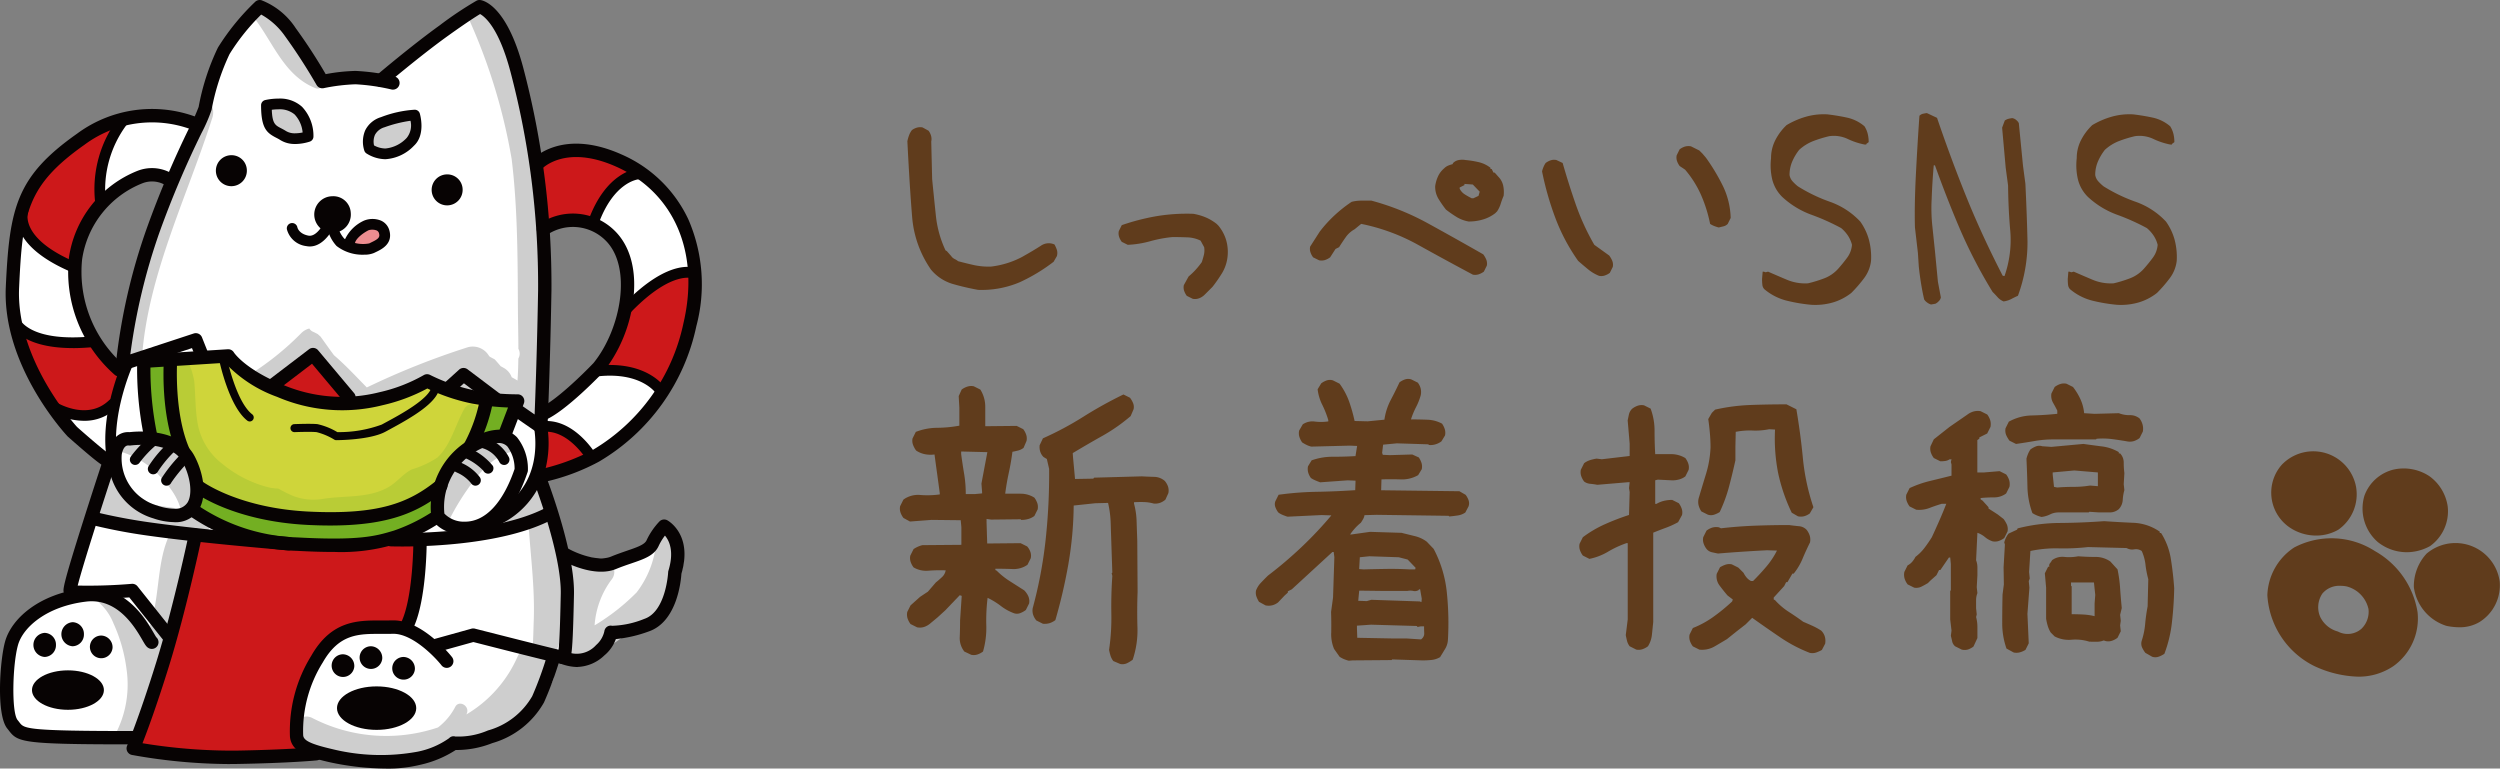
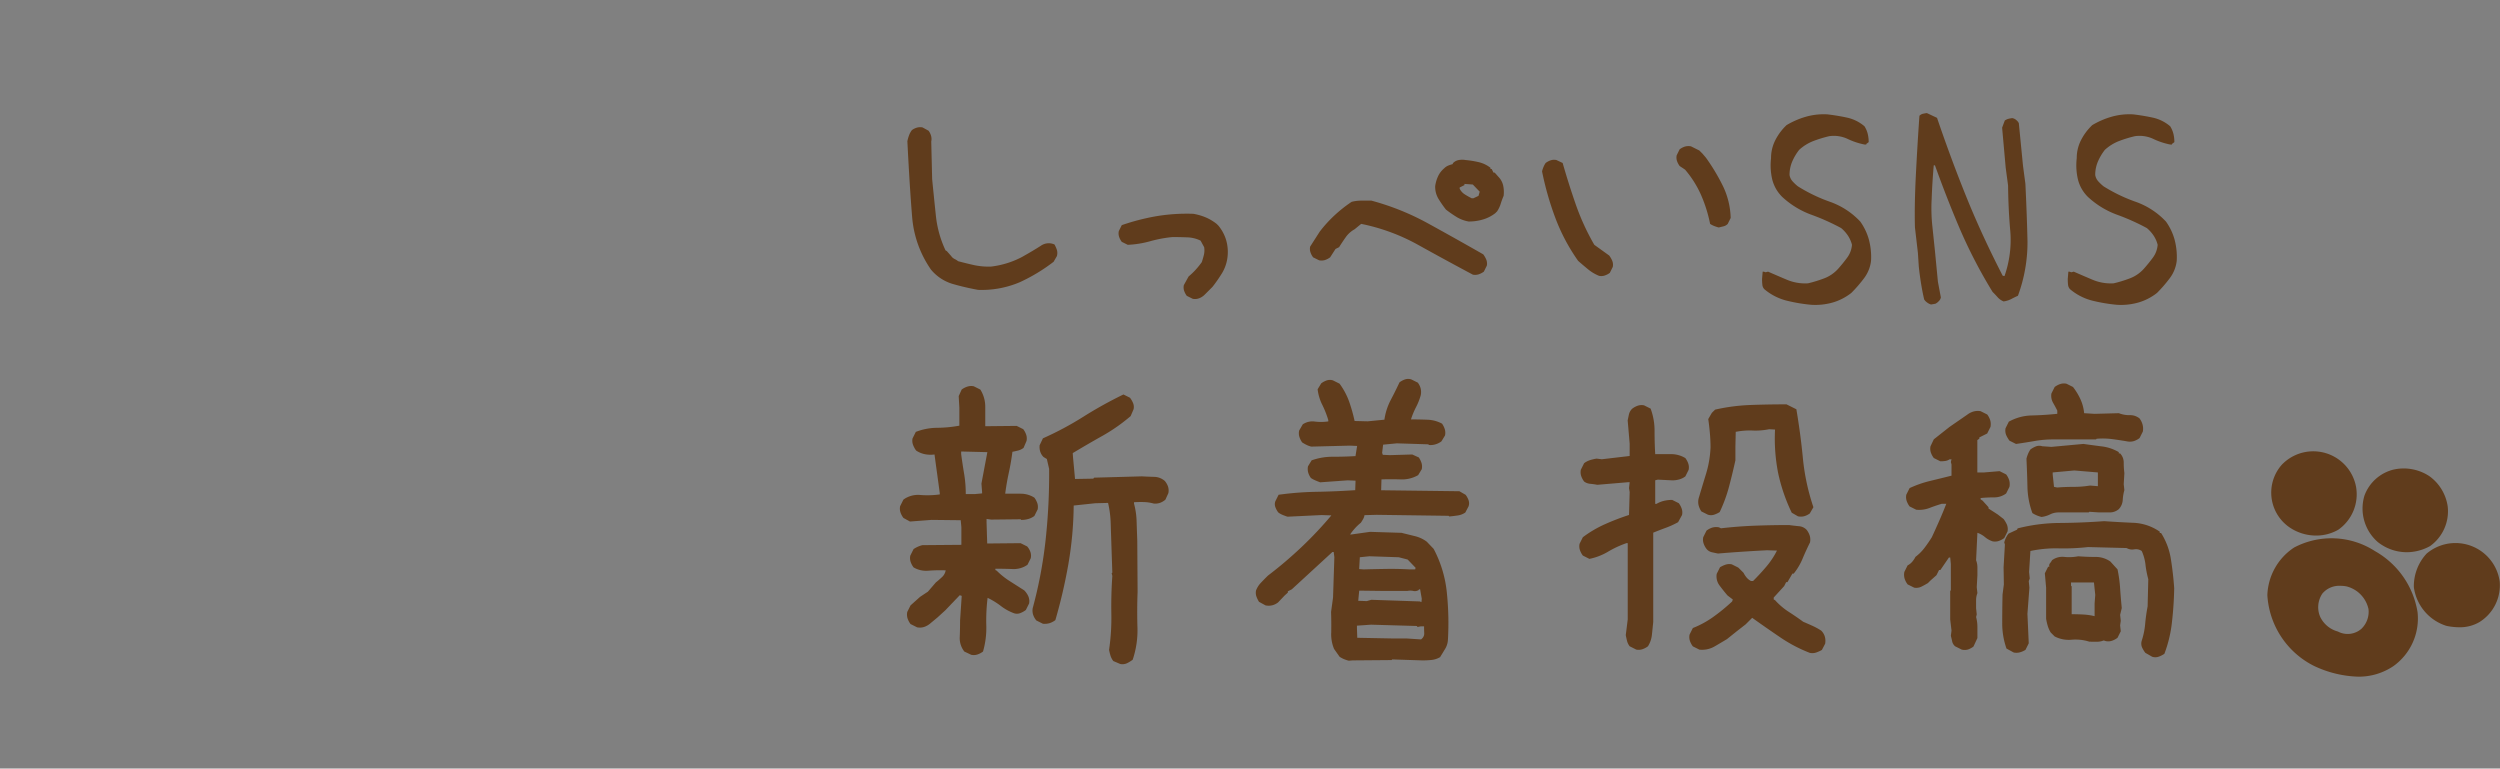
<svg xmlns="http://www.w3.org/2000/svg" width="253.523" height="77.939" viewBox="0 0 253.523 77.939">
  <rect x="0" y="0" width="253.523" height="77.939" fill="#808080" stroke="none" />
  <defs>
    <clipPath id="clip-path">
-       <rect id="長方形_1" data-name="長方形 1" width="71.162" height="77.939" fill="none" />
-     </clipPath>
+       </clipPath>
  </defs>
  <g id="グループ_2" data-name="グループ 2" transform="translate(-570 -754.061)">
    <path id="シェイプ_1" data-name="シェイプ 1" d="M800.66,822.59a8.588,8.588,0,0,1-4.729-7.181,6.028,6.028,0,0,1,2.714-4.825,8.13,8.13,0,0,1,8.2.365,8.7,8.7,0,0,1,4.318,6.194,5.937,5.937,0,0,1-2.435,5.458,6.266,6.266,0,0,1-3.6,1.08A11.178,11.178,0,0,1,800.66,822.59Zm.85-7.335a2.472,2.472,0,0,0-.216,2.373,2.806,2.806,0,0,0,1.793,1.477,2.114,2.114,0,0,0,2.388-.284,2.388,2.388,0,0,0,.711-2,3.04,3.04,0,0,0-2.252-2.3,3.526,3.526,0,0,0-.606-.053A2.229,2.229,0,0,0,801.509,815.255Zm12.584,3.275a4.777,4.777,0,0,1-3.307-3.928,4.864,4.864,0,0,1,1.294-3.4,4.53,4.53,0,0,1,7.409,2.807,4.387,4.387,0,0,1-2.058,4.14,3.916,3.916,0,0,1-2.028.523A6.6,6.6,0,0,1,814.093,818.53Zm-6.979-8.513a4.51,4.51,0,0,1-1.336-4.7,4.212,4.212,0,0,1,2.969-2.641,4.731,4.731,0,0,1,3.594.66,4.581,4.581,0,0,1,1.881,3.108,4.341,4.341,0,0,1-1.786,3.991,4.893,4.893,0,0,1-2.372.626A4.738,4.738,0,0,1,807.115,810.017Zm-8.867-1.43a4.271,4.271,0,0,1-.85-6.4,4.416,4.416,0,0,1,7.527,2.239,4.39,4.39,0,0,1-1.8,4.354,4.491,4.491,0,0,1-2.248.592A4.8,4.8,0,0,1,798.248,808.587Z" transform="translate(4 -1)" fill="#603c1c" />
    <g id="ベクトルスマートオブジェクト" transform="translate(570 754.061)">
      <g id="グループ_2-2" data-name="グループ 2">
        <g id="グループ_1" data-name="グループ 1" clip-path="url(#clip-path)">
          <path id="パス_1" data-name="パス 1" d="M20.532,12.212S22.153,6.377,23.5,4.206A11.5,11.5,0,0,1,26.475.95S31.2,4.478,31.743,6.785s.945,1.356.945,1.356,5.4-.407,6.079-.271,3.511-2.578,6.483-4.478S48.355.679,48.355.679s4.458,2.307,5.673,12.89,1.485,29.172,1.081,29.172A20.607,20.607,0,0,1,52,40.706l-4.863-.543L43.763,38.4a10.24,10.24,0,0,1-5.4,2.171c-2.971.136-3.241-.678-3.241-.678l-3.377-3.664L27.826,38.67l-4.593-2.442s-9.86,1.357-10.4.679-.27-8.684,4.052-16.961,3.647-7.735,3.647-7.735" fill="#fff" />
          <path id="パス_2" data-name="パス 2" d="M12.833,36.906S10.942,44.234,11.212,46s-1.351,4.614-1.351,4.614L6.89,60.923a18.091,18.091,0,0,0-2.566,1.085C3.378,62.551,0,64.722.812,70.285s1.756,3.663,5,4.206a34.8,34.8,0,0,0,8.239-.136s3.377-10.99,4.593-15.468l1.215-4.478,4.592.407-5.268-2.578s2.161-1.9,1.216-3.527S17.966,44.1,15.94,44.1s-1.08-2.442-1.08-2.442l-.135-4.885Z" fill="#fff" />
          <path id="パス_3" data-name="パス 3" d="M52.273,41.655l-1.621,2.85s-2.836.542-3.647,1.763-2.7,2.578-2.566,3.392a5.408,5.408,0,0,1-.27,2.035L42.683,53.46s.54,4.614-.27,5.97A23.741,23.741,0,0,0,40.792,63.5a27.816,27.816,0,0,0-3.782.271A7.692,7.692,0,0,0,31.2,69.064c-1.216,3.663-1.891,5.563,1.08,7.055s8.239,1.086,10.265.814a6.835,6.835,0,0,0,3.512-1.764s.135,1.086,3.782-.543a10.834,10.834,0,0,0,5.132-5.291l.811-2.442a7.394,7.394,0,0,0,3.242.136C60.106,66.621,62,64.043,62,64.043s2.566.678,3.511-.407,2.971-2.443,2.837-5.292,0-4.749-.811-4.885-1.216,2.578-3.647,2.985-5.672.814-6.483,0-1.891-5.563-1.891-5.563L54.7,48.847s.136-3.392.27-4.749-.54-1.628-.54-1.628Z" fill="#fff" />
          <path id="パス_4" data-name="パス 4" d="M64.7,17.368c-.314-.257-2.566,1.764-3.512,2.985a3.149,3.149,0,0,0-.811,2.17s2.837,1.629,2.971,3.664,0,4.885,0,4.885A10.715,10.715,0,0,1,67.4,28.494c2.431-.814,2.971-.95,2.971-.95s.811-4.884-5.673-10.176" fill="#fff" />
          <path id="パス_5" data-name="パス 5" d="M60.917,36.906,55.11,42.741s4.051,1.493,4.457,2.849,3.917-.814,5.132-2.713,2.836-3.392,2.3-3.392-.405-1.764-6.078-2.578" fill="#fff" />
          <path id="パス_6" data-name="パス 6" d="M12.428,12.347s-1.891,3.392-2.026,5.563l-.135,2.171s3.241-2.307,4.322-2.171,2.566.407,2.566.407l2.566-6.106s-5-1.764-7.294.136" fill="#fff" />
          <path id="パス_7" data-name="パス 7" d="M1.893,22.795A31.906,31.906,0,0,0,5.27,25.916L7.16,27.408S9.321,34.6,9.457,34.6a13.83,13.83,0,0,1-5.4-.407,7.122,7.122,0,0,1-2.836-1.628,97.561,97.561,0,0,1,.675-9.769" fill="#fff" />
          <path id="パス_8" data-name="パス 8" d="M11.347,41.113c.135-.407-1.891,1.221-3.241.814a3.083,3.083,0,0,0-2.3.135l5.133,4.614a32.023,32.023,0,0,1,.405-5.563" fill="#fff" />
-           <path id="パス_9" data-name="パス 9" d="M17.7,36.5l5.538-.272a28.213,28.213,0,0,0,8.644,4.342c4.592,1.221,11.346-2.035,11.346-2.035A23.743,23.743,0,0,0,47.95,40.3l1.351.135a15.565,15.565,0,0,1-1.892,4.885c-1.216,1.628-2.566,4.614-6.753,5.97a21.5,21.5,0,0,1-9.725.95c-2.7-.272-6.078-.543-7.429-1.221s-3.647-2.035-3.647-2.035a17.835,17.835,0,0,0-1.215-3.393c-.54-.814-2.026-6.377-.946-9.09" fill="#cfd53a" />
          <path id="パス_10" data-name="パス 10" d="M17.29,37.042l-2.566-.272.27,7.6,2.837.271Z" fill="#73af22" />
          <path id="パス_11" data-name="パス 11" d="M20.4,49.389l-.675,2.035a13.435,13.435,0,0,0,7.294,3.392c4.457.543,12.7.272,14.181-.543A13.017,13.017,0,0,0,44.168,51.7l.27-2.035s-5,2.849-7.969,2.849-9.724-.679-11.751-1.357A46.62,46.62,0,0,1,20.4,49.389" fill="#73af22" />
          <path id="パス_12" data-name="パス 12" d="M49.3,40.434s-.27,3.257-1.081,4.071,2.971-.679,2.971-.679L52,40.706Z" fill="#73af22" />
          <path id="パス_13" data-name="パス 13" d="M26.745,10.991s1.756-.95,2.7-.407,2.026,2.849,2.026,2.849-.135.543-1.485.407-3.242-1.493-3.242-2.85" fill="#cecece" />
          <path id="パス_14" data-name="パス 14" d="M42.143,11.4s-4.052.407-4.187,1.086-.946,2.035.135,2.578,4.322.814,4.052-3.663" fill="#cecece" />
          <path id="パス_15" data-name="パス 15" d="M12.428,12.347S10.4,14.79,10.267,16.69a23.428,23.428,0,0,0,0,3.392,36.875,36.875,0,0,0-1.891,3.935l-.81,2.85a7.068,7.068,0,0,1-3.917-2.171c-1.756-1.9-1.486-3.121-1.486-3.121s1.621-7.191,10.265-9.227" fill="#cd181a" />
          <path id="パス_16" data-name="パス 16" d="M2.028,33.515A11.931,11.931,0,0,0,6.215,34.6a8.278,8.278,0,0,0,3.106-.543l2.7,3.257s.811,3.256-1.485,4.206-4.052,1.356-4.728.542-3.782-5.834-3.782-8.548" fill="#cd181a" />
          <path id="パス_17" data-name="パス 17" d="M54.163,16.418l.811,6.242a11.77,11.77,0,0,1,3.106-.543c.811.136,2.3.407,2.3.407s.945-2.849,1.756-3.392S64.7,17.368,64.7,17.368s-6.077-4.206-10.535-.95" fill="#cd181a" />
-           <path id="パス_18" data-name="パス 18" d="M70.372,27.544s-3.917.136-5.268,2.171a8.742,8.742,0,0,1-2.026,2.442s-1.62,4.342-2.161,4.749,2.971.543,4.322,1.221a9.8,9.8,0,0,1,2.3,1.628s3.512-6.377,2.837-12.212" fill="#cd181a" />
          <path id="パス_19" data-name="パス 19" d="M55.109,42.741A39.064,39.064,0,0,1,54.7,47.9c-.27.543,3.107-.272,3.917-.814a2.36,2.36,0,0,0,.945-1.493S57,43.148,55.109,42.741" fill="#cd181a" />
          <path id="パス_20" data-name="パス 20" d="M19.856,54.41S16.075,69.335,15.67,70.692s-2.026,4.749-2.026,4.749,7.834,2.171,12.831,1.357l5-.814s-1.485,0-1.216-4.206,2.161-5.97,3.512-6.92,5.672-.814,6.348-1.086A3.076,3.076,0,0,0,41.6,61.6c0-.678.81-6.377.81-6.377s-6.753-.136-8.374.136-14.182-.95-14.182-.95" fill="#cd181a" />
          <path id="パス_21" data-name="パス 21" d="M31.608,35.685,27.826,38.67a9.845,9.845,0,0,0,4.052,1.9,17.407,17.407,0,0,0,4.052,0Z" fill="#cd181a" />
          <path id="パス_22" data-name="パス 22" d="M39.171,22.931c.037-.405-1.89-.543-2.7.407s-1.486,1.629-1.486,1.629,1.621.543,2.3.135,1.756-.678,1.89-2.17" fill="#ed8d90" />
          <path id="パス_23" data-name="パス 23" d="M49.774,36.537a1.9,1.9,0,0,0-2.326-1.326A78.236,78.236,0,0,0,37.2,39.292c-.841-.852-1.657-1.727-2.53-2.546-.256-.24-.521-.486-.8-.72-.464-.624-.91-1.266-1.366-1.894-.09-.079-.182-.16-.273-.245-.162-.089-.325-.174-.5-.25a.822.822,0,0,1-.364-.325,1.8,1.8,0,0,0-.833.487,28.882,28.882,0,0,1-5.466,4.349,18.544,18.544,0,0,1,2.915,1.305,6.874,6.874,0,0,1,3.048-2.562c.025-.025.049-.051.077-.075a1.093,1.093,0,0,1,1.806.479c.492,1.464,1.941,2.4,2.844,3.643.145-.06.294-.115.444-.169.789-.283,1.6-.509,2.406-.731a40.17,40.17,0,0,0,4.593-1.331.968.968,0,0,1,1.108.358.891.891,0,0,1,.16.04,6.937,6.937,0,0,1,1.9.49q1.04-.364,2.08-.724a1.932,1.932,0,0,0,1.321-2.337" fill="#cecece" />
          <path id="パス_24" data-name="パス 24" d="M30.8,38.469l-.087-.024.1.03h0l-.008,0" fill="#cecece" />
          <path id="パス_25" data-name="パス 25" d="M55.4,29.527a38.526,38.526,0,0,1-.2-6.063,61.186,61.186,0,0,0-.7-6.667,50.074,50.074,0,0,0-1.7-7.131A34.935,34.935,0,0,1,51.4,4.82a11.642,11.642,0,0,1-1.645-3.155c-.3-.162-.6-.327-.91-.478-.039-.019-.088-.042-.145-.065a1.1,1.1,0,0,1-.189.06,1.689,1.689,0,0,0-.972.733,58.29,58.29,0,0,1,4.346,14.2c.242,1.965.385,3.945.474,5.905.14,3.05.145,6.1.161,9.157.008,1.4.047,2.8.05,4.2a.971.971,0,0,1-.006.985c-.01.744-.033,1.486-.084,2.228-.193-.116-.39-.227-.588-.335a1.774,1.774,0,0,0-.824-.955c-.1-.056-.193-.109-.291-.16-.2-.236-.4-.469-.613-.7-.765-.4-1.517-.817-2.266-1.243a7.287,7.287,0,0,0-1.6,1.036c-.817.649-1.576,1.365-2.385,2.024-.449.366-.914.717-1.387,1.058a3.741,3.741,0,0,1,2.868.283,16.989,16.989,0,0,1,2.234.424,9.553,9.553,0,0,1,3.059.714,1.742,1.742,0,0,0,.175-.077c.245.072.49.148.733.232a8.781,8.781,0,0,1,3.4,1.911c-.016-1.236-.114-2.468-.141-3.7-.044-2.014.143-4.06.279-6.068q.12-1.755.274-3.509" fill="#cecece" />
          <path id="パス_26" data-name="パス 26" d="M21.463,12.155c.027-.084.055-.167.082-.251a1.771,1.771,0,0,0-.148-1.374,1.53,1.53,0,0,1-.1.144q-.3.37-.583.745c-1.479,4.623-3.853,8.94-5.5,13.5a59.02,59.02,0,0,0-3.069,12.768c.086.016.171.035.256.058a1.153,1.153,0,0,1,.208-.253,4.466,4.466,0,0,1,.943-.668,6.467,6.467,0,0,1,.848-.606c.6-8.243,4.473-16.067,7.013-23.909.017-.053.033-.106.051-.159" fill="#cecece" />
          <path id="パス_27" data-name="パス 27" d="M18.82,46.924A6.756,6.756,0,0,0,14.8,43.94a1.2,1.2,0,0,0-.746-.013,3.059,3.059,0,0,0-2.123.751l-.029.026a1.2,1.2,0,0,0-.706.814h0c.11.032.218.069.325.108A8.767,8.767,0,0,1,16.2,48.28c1.209,1.215,2.388,2.9,2.245,4.678a1.2,1.2,0,0,0,1.029-.919,7.872,7.872,0,0,0-.653-5.115" fill="#cecece" />
          <path id="パス_28" data-name="パス 28" d="M51.642,45a1.55,1.55,0,0,0-1.046-.548A4.575,4.575,0,0,0,47.2,45.711a8.366,8.366,0,0,0-2.285,1.933c-.044.21-.09.421-.136.632-.145,1.134-.339,2.266-.494,3.4.268.311.545.617.794.938.1.13.213.268.324.415a24.149,24.149,0,0,1,2.986-4.706c1.1-1.316,2.5-2.546,4.228-2.606a1.348,1.348,0,0,0-.98-.713" fill="#cecece" />
          <path id="パス_29" data-name="パス 29" d="M56.914,58.534c-.05-.241-.105-.48-.162-.72a23.111,23.111,0,0,0-1.217-7.682,1.3,1.3,0,0,0-1.578-.9,1.318,1.318,0,0,0-.672.466c.006.009.011.018.017.027a1.049,1.049,0,0,0-.316.245A9.646,9.646,0,0,1,50.815,51.4a1.31,1.31,0,0,0-.461,1.763,1.287,1.287,0,0,0,1.756.462c.478-.309.982-.562,1.463-.85.2,3.392.683,6.76.553,10.174-.03.782-.041,1.645-.094,2.525a1.283,1.283,0,0,1,.137.077,20.428,20.428,0,0,0,1.906,1.119,1.158,1.158,0,0,0,.142-.209,11.532,11.532,0,0,0,.7-7.924" fill="#cecece" />
          <path id="パス_30" data-name="パス 30" d="M20.333,51.945q-2.14-.372-4.294-.663c-.335-.092-.665-.2-.987-.321-.685-.5-1.482-.835-2.176-1.306a1.271,1.271,0,0,0-2.165-.907l-.023.027a1.445,1.445,0,0,0-.727,1.082,6.24,6.24,0,0,0-.525,1.767,1.318,1.318,0,0,0,1.237,1.632q2.466.218,4.918.551c.537.137,1.085.247,1.637.339-1.325,2.744-1.008,6.037-1.9,8.929l-.129.418a7.912,7.912,0,0,0-3.207-3.14,1.366,1.366,0,0,0-.671-.189,3.17,3.17,0,0,0-.986-.348,1.363,1.363,0,0,0-1.405.524,5.516,5.516,0,0,1,2.588,2.9,16,16,0,0,1,1.312,4.608,10.815,10.815,0,0,1-1.483,7.23,1.16,1.16,0,0,0,1.277-.044,1.244,1.244,0,0,0,.775-.565,41.24,41.24,0,0,0,4.216-10.1,27.2,27.2,0,0,0,1.013-5.119,10.578,10.578,0,0,1,1.254-4.6,1.367,1.367,0,0,0,.1-.176h.013c1.437.127,1.764-2.285.341-2.532" fill="#cecece" />
          <path id="パス_31" data-name="パス 31" d="M54.947,65.915a1.147,1.147,0,0,0-1.228-.026,1.182,1.182,0,0,0-1.2.624,12.754,12.754,0,0,1-5.232,5.942c.011-.022.023-.042.034-.064.378-.784-.787-1.472-1.167-.685a6.235,6.235,0,0,1-1.738,2.064c-.124.042-.249.082-.374.12a16.36,16.36,0,0,1-12.325-1.055c-1.453-.8-2.748,1.429-1.295,2.226a18.95,18.95,0,0,0,17.437.019,1.635,1.635,0,0,0,.3-.025,8.75,8.75,0,0,0,2.515-1.048A19.747,19.747,0,0,0,53.9,71.82a6.938,6.938,0,0,0,2.159-2.785,2.677,2.677,0,0,0-1.111-3.12" fill="#cecece" />
          <path id="パス_32" data-name="パス 32" d="M69.088,55.027a1.177,1.177,0,0,0-.47-.794c-.933-1-2.753.089-2.143,1.347a9.786,9.786,0,0,1-1.918,4.5q-.163.163-.336.33a21.136,21.136,0,0,1-3.03,2.441q-.438.3-.893.565a8.763,8.763,0,0,1,1.662-4.564c.992-1.131-.419-2.75-1.508-2.085a1.263,1.263,0,0,0-.751-.251h-.6a1.256,1.256,0,0,0-2.165.882c.149,2.592.846,5.371.181,7.934a1.315,1.315,0,0,0,2.019,1.382,1.325,1.325,0,0,0,.369-.068A12.853,12.853,0,0,0,62.6,65a26.042,26.042,0,0,0,2.206-1.664,1.741,1.741,0,0,0,.773.054c1.949-.278,3.059-2.422,3.1-4.228a1.5,1.5,0,0,0-.017-.256,4.5,4.5,0,0,0,.421-3.875" fill="#cecece" />
          <path id="パス_33" data-name="パス 33" d="M47.338,41.176l-.194.182c-.006.011-.01.021-.017.032-.928,1.6-1.38,3.713-2.766,5.008a9.72,9.72,0,0,1-2.592,1.2c-.881.437-1.481,1.268-2.323,1.767-2,1.183-4.4.87-6.605,1.212a5.851,5.851,0,0,1-3.092-.272,13.636,13.636,0,0,1-1.522-.759,5.564,5.564,0,0,1-.895-.1,11.973,11.973,0,0,1-4.784-2.407A6.629,6.629,0,0,1,20,42.672c-.207-1.346-.176-2.708-.307-4.056a10.3,10.3,0,0,0-.269-1.076.731.731,0,0,0-.111-.218.679.679,0,0,0-1.327-.189c-.919,3.52.715,7.2,1.982,10.535a.611.611,0,0,0-.022.707,5.264,5.264,0,0,0,.646.815.639.639,0,0,0,.528.183,16.124,16.124,0,0,0,5.816,2.254.555.555,0,0,0,.437.316c6.858,1.2,15.449.9,19.187-5.751a20.105,20.105,0,0,0,1.9-4.357c.267-.674-.674-1.081-1.128-.66" fill="#b9cc36" />
          <path id="パス_34" data-name="パス 34" d="M32.625,7.8c-.14-.173-.283-.344-.424-.515A24.661,24.661,0,0,0,27.358,1.42a.606.606,0,0,0-.333-.174c-.532-.621-1.647.039-1.133.725,1.873,2.5,2.977,5.709,6.077,6.961.7.282,1.031-.674.656-1.134" fill="#cecece" />
          <path id="パス_35" data-name="パス 35" d="M12.428,37.585a.672.672,0,0,1-.419-.146.683.683,0,0,1-.254-.59A60.368,60.368,0,0,1,14.9,23.109a99.393,99.393,0,0,1,4.318-10.2,19.575,19.575,0,0,0,.926-2.067A23.777,23.777,0,0,1,22.1,4.824,23.8,23.8,0,0,1,25.876.186a.673.673,0,0,1,.641-.162A7.338,7.338,0,0,1,29.986,2.85a54.928,54.928,0,0,1,3.043,4.669,18.357,18.357,0,0,1,3.035-.327A21.541,21.541,0,0,1,40,7.752a.678.678,0,0,1-.31,1.321,20.583,20.583,0,0,0-3.627-.525,18.868,18.868,0,0,0-3.235.392.672.672,0,0,1-.727-.327,57.251,57.251,0,0,0-3.2-4.95,7.245,7.245,0,0,0-2.413-2.186,21.452,21.452,0,0,0-3.212,4.011,22.98,22.98,0,0,0-1.815,5.625l-.009.042A16.432,16.432,0,0,1,20.432,13.5,98.215,98.215,0,0,0,16.17,23.567a61.484,61.484,0,0,0-2.953,12.366l6.429-2.114a.675.675,0,0,1,.837.392l.54,1.357a.676.676,0,1,1-1.254.5l-.3-.767-6.827,2.245a.666.666,0,0,1-.21.034" fill="#070303" />
          <path id="パス_36" data-name="パス 36" d="M54.839,43.962a.677.677,0,0,1-.383-.119L52.295,42.35a.678.678,0,0,1,.765-1.118l1.155.8c.085-2.12.255-6.811.353-12.6a84.829,84.829,0,0,0-2.814-22.2c-1.17-4.408-2.58-5.538-3.069-5.807-.407.245-1.384.864-3.314,2.249-2.78,2-6.269,4.956-6.3,4.986a.677.677,0,0,1-.872-1.036c.035-.03,3.565-3.027,6.391-5.055a36.444,36.444,0,0,1,3.739-2.5.673.673,0,0,1,.384-.065c.267.034,2.662.511,4.351,6.875a86.294,86.294,0,0,1,2.859,22.574c-.134,7.924-.4,13.8-.406,13.86a.676.676,0,0,1-.374.576.668.668,0,0,1-.3.071" fill="#070303" />
          <path id="パス_37" data-name="パス 37" d="M35.39,40.977a.673.673,0,0,1-.516-.24l-3.234-3.85-3.406,2.6a.673.673,0,0,1-.946-.131.68.68,0,0,1,.13-.951l3.917-2.985a.673.673,0,0,1,.924.1l3.646,4.341a.681.681,0,0,1-.081.956.671.671,0,0,1-.435.159" fill="#070303" />
          <path id="パス_38" data-name="パス 38" d="M50.246,41.113a.671.671,0,0,1-.4-.136l-2.8-2.107-.938.848a.674.674,0,0,1-.954-.051.681.681,0,0,1,.05-.958l1.351-1.221a.673.673,0,0,1,.857-.038l3.241,2.442a.679.679,0,0,1-.406,1.221" fill="#070303" />
          <path id="パス_39" data-name="パス 39" d="M51.147,44.867a.663.663,0,0,1-.242-.045.679.679,0,0,1-.387-.877l1-2.621a26.016,26.016,0,0,1-3.648-.4,19.463,19.463,0,0,1-4.535-1.528,18.028,18.028,0,0,1-4.557,1.7,16.68,16.68,0,0,1-10.672-.849,13.445,13.445,0,0,1-5.284-3.454l-7.567.479a32.949,32.949,0,0,0,.666,6.722.675.675,0,1,1-1.317.3,34.461,34.461,0,0,1-.692-7.68.678.678,0,0,1,.633-.654l8.554-.543a.675.675,0,0,1,.622.328c.006.01,1.076,1.662,4.9,3.25a15.408,15.408,0,0,0,9.858.779,16.233,16.233,0,0,0,4.477-1.725.672.672,0,0,1,.666-.024,18.617,18.617,0,0,0,4.494,1.563,24.1,24.1,0,0,0,4.365.4.673.673,0,0,1,.568.288.683.683,0,0,1,.077.634l-1.351,3.528a.675.675,0,0,1-.63.435" fill="#070303" />
-           <path id="パス_40" data-name="パス 40" d="M33.8,55.973c-1.053,0-2.291-.035-3.766-.116A20,20,0,0,1,19.3,52.365a.681.681,0,0,1-.114-.953.674.674,0,0,1,.947-.115,19.029,19.029,0,0,0,9.976,3.2c6.381.351,8.038-.149,9.793-.677l.061-.018a17.572,17.572,0,0,0,3.613-1.732.677.677,0,0,1,.726,1.144,18.7,18.7,0,0,1-3.95,1.887l-.061.018a18.921,18.921,0,0,1-6.489.849" fill="#070303" />
          <path id="パス_41" data-name="パス 41" d="M18.551,46.36a.676.676,0,0,1-.621-.412c-1.665-3.9-1.329-9.139-1.314-9.36a.675.675,0,1,1,1.348.093c0,.051-.328,5.132,1.208,8.732a.679.679,0,0,1-.355.89.67.67,0,0,1-.266.055" fill="#070303" />
          <path id="パス_42" data-name="パス 42" d="M33.5,53.292c-.718,0-1.478-.019-2.287-.059-7.411-.368-11.237-3.134-11.4-3.252a.681.681,0,0,1-.145-.949.673.673,0,0,1,.943-.145c.047.034,3.7,2.645,10.664,2.99,7.154.355,10.187-.888,13.006-3.154a.677.677,0,0,1,.844,1.06c-2.674,2.149-5.65,3.509-11.63,3.509" fill="#070303" />
          <path id="パス_43" data-name="パス 43" d="M47.725,45.862a.677.677,0,0,1-.577-1.031,15.505,15.505,0,0,0,1.533-4.424.675.675,0,1,1,1.33.237A16.6,16.6,0,0,1,48.3,45.536a.673.673,0,0,1-.577.325" fill="#070303" />
          <path id="パス_44" data-name="パス 44" d="M17.641,52.951a6.821,6.821,0,0,1-2.091-.384A6.366,6.366,0,0,1,11.007,45.9c.213-1.341,1.04-2.154,2.13-2.076a10.593,10.593,0,0,1,1.182-.063c1.51,0,4.213.312,5.364,2.408.865,1.576,1.394,3.957.509,5.462a2.748,2.748,0,0,1-2.551,1.322M13,45.174c-.471,0-.622.719-.657.938a4.982,4.982,0,0,0,3.629,5.165,5.505,5.505,0,0,0,1.671.317,1.461,1.461,0,0,0,1.388-.655c.511-.868.283-2.638-.529-4.117s-2.97-1.706-4.181-1.706a8.7,8.7,0,0,0-1.077.061.692.692,0,0,1-.171,0,.666.666,0,0,0-.072,0" fill="#070303" />
          <path id="パス_45" data-name="パス 45" d="M47.146,54.264h0c-1.835,0-3.348-1.083-3.425-2.014a7.926,7.926,0,0,1,4.5-7.982,5.1,5.1,0,0,1,2.339-.694,2.549,2.549,0,0,1,1.865.766,5.146,5.146,0,0,1,1.11,3.343.664.664,0,0,1-.035.2c-1.86,5.548-4.778,6.376-6.352,6.376m-2.082-2.175a2.757,2.757,0,0,0,2.082.819c2.071,0,3.857-1.9,5.036-5.347a3.759,3.759,0,0,0-.724-2.271,1.182,1.182,0,0,0-.9-.358,3.82,3.82,0,0,0-1.705.535,6.547,6.547,0,0,0-3.789,6.623" fill="#070303" />
          <path id="パス_46" data-name="パス 46" d="M11.8,48.666a.541.541,0,0,1-.506-.351c-1.859-4.949,1.06-11.45,1.185-11.724a.541.541,0,1,1,.982.452c-.028.063-2.855,6.367-1.156,10.889a.543.543,0,0,1-.314.7.536.536,0,0,1-.191.035" fill="#070303" />
          <path id="パス_47" data-name="パス 47" d="M49.526,53.6a.679.679,0,0,1-.242-1.311c6.37-2.461,4.876-8.971,4.809-9.246a.675.675,0,1,1,1.311-.324,10.874,10.874,0,0,1,.03,4.3,8.566,8.566,0,0,1-5.665,6.54.679.679,0,0,1-.243.045" fill="#070303" />
          <path id="パス_48" data-name="パス 48" d="M17.021,65.084a.672.672,0,0,1-.528-.255l-3.381-4.246c-.548.037-1.65.107-2.753.147-.918.033-1.66.04-2.206.021-.843-.03-1.455-.091-1.664-.617-.122-.306-.2-.508,1.942-7.276,1.025-3.234,2.085-6.454,2.1-6.486a.676.676,0,1,1,1.282.426C10.446,50.934,8.351,57.475,7.88,59.382a52.636,52.636,0,0,0,5.489-.176.674.674,0,0,1,.577.253l3.6,4.523a.68.68,0,0,1-.106.953.67.67,0,0,1-.421.149" fill="#070303" />
          <path id="パス_49" data-name="パス 49" d="M13.508,75.486c-11.219,0-11.69-.2-12.608-1.4-.048-.062-.1-.129-.157-.2-1.156-1.395-.748-7-.22-8.853.645-2.269,3.383-4.81,8.043-5.372,4.1-.493,6.241,3.187,7.047,4.572.082.14.181.311.231.385a.678.678,0,0,1-.747,1.118c-.247-.124-.365-.327-.65-.818-.748-1.287-2.5-4.3-5.72-3.909-4.023.484-6.4,2.619-6.9,4.4-.559,1.964-.677,6.844-.041,7.611.071.085.132.166.19.242.484.634.665.871,11.537.871a.678.678,0,0,1,0,1.357" fill="#070303" />
          <path id="パス_50" data-name="パス 50" d="M39.141,77.939a27.578,27.578,0,0,1-5.795-.661c-2.146-.5-3.8-1-3.943-2.59a14.478,14.478,0,0,1,2.157-8.177c2.054-3.61,4.736-3.6,7.1-3.589.369,0,.75,0,1.116-.01l.123,0c2.962,0,5.8,3.542,5.92,3.7a.677.677,0,1,1-1.057.845c-.71-.895-2.948-3.184-4.863-3.184l-.079,0c-.392.013-.786.011-1.166.01-2.286-.01-4.261-.018-5.925,2.9a13.087,13.087,0,0,0-1.984,7.382c.042.464.53.841,2.9,1.39a20.543,20.543,0,0,0,8.679.277,8.344,8.344,0,0,0,3.218-1.371.607.607,0,0,1,.624-.172,7.583,7.583,0,0,0,3.315-.614A7.492,7.492,0,0,0,53.972,70.6a36.079,36.079,0,0,0,1.482-4.044.676.676,0,1,1,1.29.4,36.325,36.325,0,0,1-1.579,4.278,8.773,8.773,0,0,1-5.239,4.123,9.832,9.832,0,0,1-3.711.7,10.889,10.889,0,0,1-3.539,1.486,13.978,13.978,0,0,1-3.536.4" fill="#070303" />
          <path id="パス_51" data-name="パス 51" d="M29.267,55.812c-.02,0-.04,0-.06,0l-.6-.052c-2.469-.216-9.028-.788-13.794-1.468a55.647,55.647,0,0,1-5.575-1.077A.678.678,0,0,1,9.58,51.9c.024.006,2.379.613,5.427,1.047,4.73.674,11.263,1.245,13.722,1.46l.6.052a.679.679,0,0,1-.059,1.355" fill="#070303" />
          <path id="パス_52" data-name="パス 52" d="M40.769,55.421c-.67,0-1.091-.013-1.171-.016a.679.679,0,0,1,.047-1.356c.1,0,10.157.32,15.695-2.548a.678.678,0,0,1,.619,1.206c-4.752,2.462-12.295,2.714-15.19,2.714" fill="#070303" />
          <path id="パス_53" data-name="パス 53" d="M23.241,77.482a56.707,56.707,0,0,1-9.863-.924.673.673,0,0,1-.467-.35.682.682,0,0,1-.022-.585c.012-.027,1.18-2.758,2.947-8.436s3.3-12.98,3.315-13.053a.675.675,0,1,1,1.321.279c-.015.074-1.558,7.426-3.348,13.179-1.261,4.053-2.207,6.591-2.674,7.778a56.036,56.036,0,0,0,9.492.749c5.313-.09,8.022-.356,8.048-.359a.678.678,0,0,1,.134,1.35c-.112.011-2.79.275-8.16.365-.242,0-.484.006-.723.006" fill="#070303" />
          <path id="パス_54" data-name="パス 54" d="M41.332,64a.677.677,0,0,1-.611-.966c1.182-2.545,1.2-8.07,1.2-8.126a.677.677,0,0,1,.675-.679h0a.677.677,0,0,1,.675.679c0,.239-.016,5.881-1.324,8.7a.675.675,0,0,1-.613.392" fill="#070303" />
          <path id="パス_55" data-name="パス 55" d="M58.582,67.644a5.027,5.027,0,0,1-1.722-.34.678.678,0,0,1,.462-1.275,2.635,2.635,0,0,0,3.129-.616,2.578,2.578,0,0,0,.837-1.4.667.667,0,0,1,.282-.46.629.629,0,0,1,.5-.092,9.355,9.355,0,0,0,3.267-.7c2.2-.736,2.419-4.681,2.42-4.721a.676.676,0,0,1,.029-.172c.607-1.98.071-3.056-.355-3.553a5.579,5.579,0,0,0-.636,1.048c-.441.975-1.471,1.326-2.773,1.771-.467.159-1,.34-1.548.567-2.257.927-5.32-.778-5.449-.851a.678.678,0,0,1,.661-1.183c.724.407,2.905,1.341,4.277.778.59-.243,1.14-.43,1.625-.6.993-.339,1.778-.607,1.977-1.048a7.21,7.21,0,0,1,1.308-1.917.671.671,0,0,1,.8-.117c.108.058,2.6,1.467,1.429,5.418-.044.694-.427,4.888-3.338,5.862a13.432,13.432,0,0,1-3.312.765,3.826,3.826,0,0,1-1.162,1.654,4.117,4.117,0,0,1-2.712,1.171" fill="#070303" />
          <path id="パス_56" data-name="パス 56" d="M12.067,38.173A.668.668,0,0,1,11.619,38,13.908,13.908,0,0,1,6.985,26.148a11.221,11.221,0,0,1,6.949-8.819,4.008,4.008,0,0,1,3.342.179.677.677,0,0,1-.686,1.168,2.659,2.659,0,0,0-2.172-.081,9.83,9.83,0,0,0-6.092,7.72,12.54,12.54,0,0,0,4.191,10.67.68.68,0,0,1,.056.958.671.671,0,0,1-.5.228" fill="#070303" />
          <path id="パス_57" data-name="パス 57" d="M10.717,47.264a.674.674,0,0,1-.335-.089C9.725,46.8,7.36,44.7,6.893,44.289c-.016-.014-.03-.028-.044-.043C6.578,43.956.219,37.07.588,29.1c.371-8,1.051-11.191,7.22-15.539A12.772,12.772,0,0,1,19.861,11.85c.068.024.121.043.159.055a.679.679,0,0,1-.118,1.347,1.407,1.407,0,0,1-.493-.123A11.475,11.475,0,0,0,8.584,14.667c-5.878,4.142-6.3,6.958-6.646,14.492C1.6,36.36,7.432,42.877,7.814,43.3c1.045.929,2.827,2.464,3.239,2.7a.679.679,0,0,1-.336,1.267" fill="#070303" />
          <path id="パス_58" data-name="パス 58" d="M55.019,42.651a.679.679,0,0,1-.256-1.307c1.507-.619,4.406-3.458,5.422-4.526,2.8-3.448,3.964-9.76,1.206-12.451a4.687,4.687,0,0,0-5.905-.557.677.677,0,0,1-.756-1.124,6.025,6.025,0,0,1,7.6.708c1.6,1.561,2.266,4.083,1.876,7.1a14.835,14.835,0,0,1-3,7.206c-.01.013-.022.026-.033.038-.155.163-3.815,4-5.906,4.864a.673.673,0,0,1-.256.051" fill="#070303" />
          <path id="パス_59" data-name="パス 59" d="M57.09,67.345c-.105,0-.35,0-9.087-2.237l-3.564.991a.678.678,0,0,1-.36-1.307l3.737-1.04a.669.669,0,0,1,.347,0c2.751.7,6.981,1.777,8.478,2.13.132-1.132.19-3.994.225-5.648.086-4.158-2.805-11.6-2.835-11.678a.679.679,0,0,1,.5-.914,21.289,21.289,0,0,0,5.557-2A19.6,19.6,0,0,0,69.309,32.77c1.681-7.158-.932-13.239-6.821-15.868-5.111-2.282-7.461.143-7.559.247a.677.677,0,0,1-1-.916c.121-.135,3.054-3.272,9.1-.571a13.358,13.358,0,0,1,6.775,6.584,16.5,16.5,0,0,1,.811,10.835,20.943,20.943,0,0,1-9.867,13.73,21.333,21.333,0,0,1-5.192,1.981c.749,2.04,2.726,7.795,2.651,11.465-.052,2.5-.1,3.909-.159,4.869-.079,1.239-.141,2.218-.967,2.218" fill="#070303" />
          <path id="パス_60" data-name="パス 60" d="M10.176,20.9a.541.541,0,0,1-.536-.481,11.931,11.931,0,0,1,2.374-8.462.538.538,0,0,1,.76-.067.544.544,0,0,1,.068.764,11.022,11.022,0,0,0-2.129,7.641.542.542,0,0,1-.475.6.587.587,0,0,1-.063,0" fill="#070303" />
          <path id="パス_61" data-name="パス 61" d="M7.565,27.68a.541.541,0,0,1-.208-.042c-6.9-2.888-5.574-6.351-5.514-6.5a.541.541,0,0,1,1,.405c-.021.06-.864,2.665,4.928,5.089a.543.543,0,0,1-.208,1.044" fill="#070303" />
          <path id="パス_62" data-name="パス 62" d="M7.4,35.3C1.827,35.3.965,32.757.927,32.636A.54.54,0,0,1,1.955,32.3c.025.064,1.026,2.457,7.538,1.8A.543.543,0,0,1,9.6,35.185c-.8.081-1.537.117-2.2.117" fill="#070303" />
          <path id="パス_63" data-name="パス 63" d="M8.513,42.673a6.807,6.807,0,0,1-3.391-.962.542.542,0,0,1,.566-.925c.132.081,3.193,1.915,5.376-.2a.539.539,0,0,1,.764.014.544.544,0,0,1-.014.767,4.607,4.607,0,0,1-3.3,1.306" fill="#070303" />
          <path id="パス_64" data-name="パス 64" d="M60.151,23.157a.515.515,0,0,1-.182-.032.543.543,0,0,1-.326-.694c1.81-5.072,4.935-5.325,5.067-5.334a.543.543,0,0,1,.072,1.084c-.116.01-2.574.277-4.122,4.617a.541.541,0,0,1-.509.359" fill="#070303" />
          <path id="パス_65" data-name="パス 65" d="M63.664,31.75a.538.538,0,0,1-.379-.155.545.545,0,0,1-.008-.768c4.74-4.855,7.3-3.685,7.575-3.535l-.512.956.012.006c-.02-.01-2.133-.938-6.3,3.333a.536.536,0,0,1-.385.163" fill="#070303" />
          <path id="パス_66" data-name="パス 66" d="M67,40.163a.539.539,0,0,1-.453-.246c-.067-.1-1.552-2.241-5.971-1.747a.543.543,0,0,1-.119-1.079c5.135-.572,6.924,2.121,7,2.237a.543.543,0,0,1-.162.749.535.535,0,0,1-.291.086" fill="#070303" />
          <path id="パス_67" data-name="パス 67" d="M60.062,47.037a.539.539,0,0,1-.466-.268c-.031-.051-2.022-3.379-4.671-2.95a.543.543,0,0,1-.173-1.071c3.389-.553,5.679,3.308,5.776,3.472a.544.544,0,0,1-.193.743.536.536,0,0,1-.273.074" fill="#070303" />
          <path id="パス_68" data-name="パス 68" d="M29.937,14.6a2.745,2.745,0,0,1-1.5-.391c-.153-.1-.3-.177-.451-.253-.94-.489-1.51-.954-1.51-3.281a.542.542,0,0,1,.41-.527A6.078,6.078,0,0,1,28.23,10a3.306,3.306,0,0,1,2.408.838,4.288,4.288,0,0,1,1.148,3.039.542.542,0,0,1-.359.48,4.981,4.981,0,0,1-1.49.247m-2.374-3.472c.05,1.411.358,1.571.919,1.864.159.083.34.177.533.3a1.7,1.7,0,0,0,.922.222,3.672,3.672,0,0,0,.753-.085,3.084,3.084,0,0,0-.815-1.828,2.358,2.358,0,0,0-1.645-.519,5.144,5.144,0,0,0-.668.046" fill="#070303" />
          <path id="パス_69" data-name="パス 69" d="M39.081,16.145a3.666,3.666,0,0,1-1.9-.573.542.542,0,0,1-.23-.28,2.942,2.942,0,0,1,.085-2.075,2.622,2.622,0,0,1,1.6-1.337,11.445,11.445,0,0,1,3.419-.754.541.541,0,0,1,.518.387c.026.087.624,2.149-.6,3.271a4.358,4.358,0,0,1-2.885,1.361m-1.158-1.4a2.451,2.451,0,0,0,1.158.314,3.4,3.4,0,0,0,2.159-1.078,2.016,2.016,0,0,0,.382-1.733,12.981,12.981,0,0,0-2.632.657,1.589,1.589,0,0,0-.976.778,1.734,1.734,0,0,0-.09,1.062" fill="#070303" />
          <path id="パス_70" data-name="パス 70" d="M25.034,17.275a1.571,1.571,0,1,1-1.571-1.536,1.553,1.553,0,0,1,1.571,1.536" fill="#070303" />
          <path id="パス_71" data-name="パス 71" d="M46.915,19.22a1.571,1.571,0,1,1-1.571-1.535,1.554,1.554,0,0,1,1.571,1.535" fill="#070303" />
          <path id="パス_72" data-name="パス 72" d="M35.57,21.574A1.855,1.855,0,1,1,33.724,19.9a1.767,1.767,0,0,1,1.846,1.673" fill="#070303" />
          <path id="パス_73" data-name="パス 73" d="M31.416,24.993a1.846,1.846,0,0,1-.365-.037,2.307,2.307,0,0,1-1.956-1.7.54.54,0,1,1,1.063-.194c.013.055.172.644,1.105.831.9.181,1.647-1.4,1.653-1.412a.541.541,0,1,1,.983.45c-.041.09-.952,2.063-2.484,2.063" fill="#070303" />
          <path id="パス_74" data-name="パス 74" d="M36.9,25.829a4.29,4.29,0,0,1-2.772-.886,3.856,3.856,0,0,1-.964-2.008.54.54,0,1,1,1.07-.145,2.784,2.784,0,0,0,.657,1.385.817.817,0,0,0,.1.082,3.934,3.934,0,0,1,1.923-1.884,2.285,2.285,0,0,1,1.722,0,1.514,1.514,0,0,1,.857,1.025c.357,1.347-.821,1.9-1.387,2.169l-.177.085a2.442,2.442,0,0,1-1.025.174M36,24.642a3.343,3.343,0,0,0,1.441.043c.062-.031.13-.063.2-.1.745-.351.9-.528.8-.906a.433.433,0,0,0-.24-.307,1.274,1.274,0,0,0-.825-.024c-.408.2-1.255.762-1.378,1.291" fill="#070303" />
          <path id="パス_75" data-name="パス 75" d="M25.326,42.741a.4.4,0,0,1-.247-.085c-1.854-1.432-2.811-5.95-2.852-6.141a.405.405,0,1,1,.793-.166c.009.044.936,4.414,2.552,5.663a.407.407,0,0,1-.247.73" fill="#070303" />
          <path id="パス_76" data-name="パス 76" d="M34.106,44.64a.4.4,0,0,1-.2-.055,6.562,6.562,0,0,0-1.8-.762c-.638-.064-2.222,0-2.239,0a.407.407,0,0,1-.033-.813c.068,0,1.657-.068,2.353,0a6.819,6.819,0,0,1,2.023.811,12.583,12.583,0,0,0,4.5-.764l.421-.229c1.437-.775,4.428-2.389,4.641-3.621a.405.405,0,1,1,.8.139c-.259,1.5-2.745,2.953-5.055,4.2l-.417.226c-1.559.854-4.85.864-4.989.864" fill="#070303" />
          <path id="パス_77" data-name="パス 77" d="M13.71,47.151a.537.537,0,0,1-.337-.119.544.544,0,0,1-.084-.763,10.743,10.743,0,0,1,2.071-2.114.542.542,0,0,1,.483.971,11.034,11.034,0,0,0-1.711,1.821.537.537,0,0,1-.422.2" fill="#070303" />
          <path id="パス_78" data-name="パス 78" d="M15.534,48.1a.529.529,0,0,1-.309-.1.544.544,0,0,1-.133-.756A11.68,11.68,0,0,1,17.3,44.709a.539.539,0,0,1,.735.21.545.545,0,0,1-.21.738,11.809,11.809,0,0,0-1.846,2.212.538.538,0,0,1-.443.231" fill="#070303" />
          <path id="パス_79" data-name="パス 79" d="M16.885,49.254a.542.542,0,0,1-.5-.756,14.828,14.828,0,0,1,1.786-2.256.539.539,0,0,1,.764-.034.545.545,0,0,1,.033.767,15.649,15.649,0,0,0-1.59,1.95.54.54,0,0,1-.5.329" fill="#070303" />
          <path id="パス_80" data-name="パス 80" d="M51.124,47.151a.539.539,0,0,1-.5-.332,2.879,2.879,0,0,0-1.732-1.382.542.542,0,0,1,.273-1.05A3.914,3.914,0,0,1,51.622,46.4a.544.544,0,0,1-.288.711.537.537,0,0,1-.21.042" fill="#070303" />
          <path id="パス_81" data-name="パス 81" d="M49.5,48.033a.539.539,0,0,1-.484-.3,5.812,5.812,0,0,0-1.913-1.314.544.544,0,0,1-.252-.725.539.539,0,0,1,.721-.254,6.207,6.207,0,0,1,2.41,1.806.544.544,0,0,1-.241.729.535.535,0,0,1-.241.057" fill="#070303" />
          <path id="パス_82" data-name="パス 82" d="M48.221,49.254A.537.537,0,0,1,47.766,49a3.73,3.73,0,0,0-1.434-1.08c-.39-.2-.625-.324-.718-.6a.541.541,0,0,1,.933-.513c.061.038.18.1.279.15a4.663,4.663,0,0,1,1.848,1.458.544.544,0,0,1-.163.75.533.533,0,0,1-.291.086" fill="#070303" />
          <path id="パス_83" data-name="パス 83" d="M10.537,69.98c0,1.1-1.633,2-3.647,2s-3.647-.9-3.647-2,1.633-2,3.647-2,3.647.9,3.647,2" fill="#070303" />
          <path id="パス_84" data-name="パス 84" d="M5.675,65.4a1.186,1.186,0,0,1-1.148,1.221,1.224,1.224,0,0,1,0-2.442A1.186,1.186,0,0,1,5.675,65.4" fill="#070303" />
-           <path id="パス_85" data-name="パス 85" d="M8.511,64.315a1.186,1.186,0,0,1-1.148,1.222,1.224,1.224,0,0,1,0-2.442,1.186,1.186,0,0,1,1.148,1.221" fill="#070303" />
          <path id="パス_86" data-name="パス 86" d="M11.415,65.672a1.15,1.15,0,1,1-1.148-1.221,1.186,1.186,0,0,1,1.148,1.221" fill="#070303" />
          <path id="パス_87" data-name="パス 87" d="M42.21,71.811c0,1.218-1.8,2.205-4.018,2.205s-4.018-.987-4.018-2.205,1.8-2.205,4.018-2.205,4.018.987,4.018,2.205" fill="#070303" />
          <path id="パス_88" data-name="パス 88" d="M35.93,67.571a1.15,1.15,0,1,1-1.148-1.221,1.186,1.186,0,0,1,1.148,1.221" fill="#070303" />
          <path id="パス_89" data-name="パス 89" d="M38.766,66.757a1.15,1.15,0,1,1-1.148-1.221,1.186,1.186,0,0,1,1.148,1.221" fill="#070303" />
          <path id="パス_90" data-name="パス 90" d="M42.075,67.843a1.15,1.15,0,1,1-1.148-1.221,1.186,1.186,0,0,1,1.148,1.221" fill="#070303" />
        </g>
      </g>
    </g>
    <path id="パス_91" data-name="パス 91" d="M-56.808-2.543A26.158,26.158,0,0,1-59.4-3.148,4.529,4.529,0,0,1-61.591-4.6,10.843,10.843,0,0,1-63.5-9.93q-.242-2.906-.484-7.689a3.94,3.94,0,0,1,.167-.59,2.071,2.071,0,0,1,.288-.53A1.521,1.521,0,0,1-63-19a1.173,1.173,0,0,1,.56-.015l.605.333a1.521,1.521,0,0,1,.257.53,1.173,1.173,0,0,1,.015.56l.091,3.814q.182,1.847.378,3.708a10.863,10.863,0,0,0,.984,3.527l.121.061.454.515a.844.844,0,0,0,.333.288,2.043,2.043,0,0,1,.363.227q.787.212,1.6.394a7.032,7.032,0,0,0,1.756.151,9.01,9.01,0,0,0,3.118-.969q1.241-.7,1.907-1.135a1.409,1.409,0,0,1,1.393-.136,3.219,3.219,0,0,1,.242.545,1.13,1.13,0,0,1,0,.636l-.333.575a17.693,17.693,0,0,1-3.436,2.074A9.871,9.871,0,0,1-56.808-2.543Zm21.767.908-.605-.3a1.807,1.807,0,0,1-.272-.515,1.1,1.1,0,0,1-.03-.575l.484-.878a7.184,7.184,0,0,0,.7-.666,8.317,8.317,0,0,0,.636-.787q.121-.363.212-.727a2.037,2.037,0,0,0,.03-.787l-.363-.666a3.306,3.306,0,0,0-1.362-.333q-.757-.03-1.483-.03a12.946,12.946,0,0,0-2.271.424,10.076,10.076,0,0,1-2.271.363l-.605-.3a1.807,1.807,0,0,1-.272-.515,1.1,1.1,0,0,1-.03-.575l.3-.605a22.479,22.479,0,0,1,3.512-.908,18.743,18.743,0,0,1,3.754-.242A5.916,5.916,0,0,1-33.74-9.9a4.966,4.966,0,0,1,1.12.666l.182.182a4.209,4.209,0,0,1,.787,1.483,4.341,4.341,0,0,1,.121,1.786,4.032,4.032,0,0,1-.545,1.544,14.481,14.481,0,0,1-.969,1.393l-.242.242-.3.3-.242.242a1.613,1.613,0,0,1-.545.363A1.222,1.222,0,0,1-35.042-1.635Zm28.4-2.452q-2.725-1.453-5.51-3a20.034,20.034,0,0,0-5.812-2.149l-.666.545a2.71,2.71,0,0,0-.908.817q-.363.515-.666,1l-.363.182-.545.848a1.807,1.807,0,0,1-.515.272,1.209,1.209,0,0,1-.605.03l-.605-.3a1.807,1.807,0,0,1-.272-.515,1.1,1.1,0,0,1-.03-.575l.969-1.514a13.25,13.25,0,0,1,1.514-1.665,13.825,13.825,0,0,1,1.726-1.362,4.1,4.1,0,0,1,1-.121h1a25.712,25.712,0,0,1,5.782,2.331Q-8.34-7.72-5.585-6.146a2.648,2.648,0,0,1,.3.515A1.1,1.1,0,0,1-5.222-5l-.3.605a1.807,1.807,0,0,1-.515.272A1.209,1.209,0,0,1-6.645-4.087Zm-.424-5.389A3.5,3.5,0,0,1-8.28-9.93a11.805,11.805,0,0,1-1.09-.757,11.8,11.8,0,0,1-.757-1.09,2.389,2.389,0,0,1-.333-1.271,3.492,3.492,0,0,1,.272-.969,2.348,2.348,0,0,1,.636-.848,1.257,1.257,0,0,1,.394-.272,3,3,0,0,1,.454-.151l.061-.121a1.066,1.066,0,0,1,.575-.3,2.016,2.016,0,0,1,.7,0,9.674,9.674,0,0,1,1.317.212,3.057,3.057,0,0,1,1.2.575v.121h.121l.182.363h.121l.484.545a1.826,1.826,0,0,1,.394.848,3.123,3.123,0,0,1,.03.969,8.21,8.21,0,0,0-.3.817,2.9,2.9,0,0,1-.363.757l-.182.182a3.806,3.806,0,0,1-1.241.636A4.963,4.963,0,0,1-7.069-9.476Zm1-2.6.121-.424-.7-.727-.848-.061v.121l-.484.242v.121a1.42,1.42,0,0,0,.515.575,7.758,7.758,0,0,0,.7.394h.182ZM6.161-3.966a4.217,4.217,0,0,1-1.12-.666q-.515-.424-1-.848A19.267,19.267,0,0,1,1.726-9.839,30.416,30.416,0,0,1,.378-14.562a3,3,0,0,1,.151-.454,2.441,2.441,0,0,1,.212-.394,1.807,1.807,0,0,1,.515-.272,1.1,1.1,0,0,1,.575-.03l.636.3Q3.073-13.29,3.8-11.2A23.955,23.955,0,0,0,5.676-7.114L7.19-6.024a2.648,2.648,0,0,1,.3.515,1.1,1.1,0,0,1,.061.636l-.3.605A1.807,1.807,0,0,1,6.736-4,1.1,1.1,0,0,1,6.161-3.966ZM18.3-8.87a3.637,3.637,0,0,1-.469-.151,2.222,2.222,0,0,1-.409-.212,14.3,14.3,0,0,0-.908-2.906,10.429,10.429,0,0,0-1.635-2.6l-.545-.363a1.807,1.807,0,0,1-.272-.515,1.1,1.1,0,0,1-.03-.575l.3-.605a1.807,1.807,0,0,1,.515-.272,1.316,1.316,0,0,1,.636-.03l.848.424.3.3.363.424a20.1,20.1,0,0,1,1.726,2.876,7.9,7.9,0,0,1,.787,3.239l-.3.605a.9.9,0,0,1-.424.242Zm9.385,7.841a16.739,16.739,0,0,1-2.513-.424,5.655,5.655,0,0,1-2.24-1.15.737.737,0,0,1-.212-.454,5.516,5.516,0,0,1-.03-.605l.061-.727h.121l.182.061L23.3-4.39q.969.424,1.938.833a4.741,4.741,0,0,0,2.119.348,13.379,13.379,0,0,0,1.665-.515,3.629,3.629,0,0,0,1.393-.969q.484-.545.908-1.12a2.5,2.5,0,0,0,.484-1.3,3.026,3.026,0,0,0-.394-.908,3.614,3.614,0,0,0-.7-.787,22.337,22.337,0,0,0-3.042-1.362,8.746,8.746,0,0,1-2.921-1.786,3.747,3.747,0,0,1-1.029-1.786,6.283,6.283,0,0,1-.121-2.149,4.006,4.006,0,0,1,.424-1.816,5.6,5.6,0,0,1,1.15-1.544,8.231,8.231,0,0,1,1.953-.848,6.586,6.586,0,0,1,2.195-.242q1.029.121,2,.333a4.014,4.014,0,0,1,1.756.878,2.634,2.634,0,0,1,.333.787,3.624,3.624,0,0,1,.091.817l-.242.182v.061h-.182a7.228,7.228,0,0,1-1.726-.575,3.289,3.289,0,0,0-1.847-.272,12.4,12.4,0,0,0-1.589.484,4.569,4.569,0,0,0-1.468.908,5.344,5.344,0,0,0-.7,1.181,3.421,3.421,0,0,0-.272,1.362,1.246,1.246,0,0,0,.3.636,4.425,4.425,0,0,0,.545.515,16.263,16.263,0,0,0,3.27,1.574,7.738,7.738,0,0,1,3.058,2,5.762,5.762,0,0,1,.878,1.847,6.775,6.775,0,0,1,.212,2.149,3.614,3.614,0,0,1-.7,1.741,13.691,13.691,0,0,1-1.3,1.5,5.543,5.543,0,0,1-1.877.969A6.467,6.467,0,0,1,27.685-1.029Zm12.14-.03a1.22,1.22,0,0,1-.409-.212,1.136,1.136,0,0,1-.288-.3q-.182-.787-.318-1.635t-.227-1.7L38.493-6.3l-.3-2.573q-.061-2.24.091-5.268t.363-6.055a.714.714,0,0,1,.333-.2,3.615,3.615,0,0,1,.424-.076l1.029.484q1.453,4.269,3.012,8.113t3.648,7.9l.182.03a11.068,11.068,0,0,0,.59-4.526q-.2-2.165-.227-4.647l-.242-1.816-.363-4.057.272-.727a1.209,1.209,0,0,1,.348-.167,3,3,0,0,1,.409-.076.81.81,0,0,1,.409.2.868.868,0,0,1,.257.318l.424,4.329.242,1.816q.151,3.118.212,5.782a15.592,15.592,0,0,1-.969,5.57q-.333.151-.681.333a2.384,2.384,0,0,1-.772.242,1.64,1.64,0,0,1-.605-.424q-.242-.272-.515-.545a50.591,50.591,0,0,1-3.285-6.312q-1.317-3.073-2.558-6.524H40.1q-.151,1.726-.212,3.451a16.932,16.932,0,0,0,.061,2.634l.272,2.6.3,3.118.3,1.6a.723.723,0,0,1-.2.363,1.216,1.216,0,0,1-.348.272Zm18.86.03a16.739,16.739,0,0,1-2.513-.424,5.655,5.655,0,0,1-2.24-1.15.737.737,0,0,1-.212-.454,5.516,5.516,0,0,1-.03-.605l.061-.727h.121l.182.061L54.3-4.39q.969.424,1.938.833a4.741,4.741,0,0,0,2.119.348,13.379,13.379,0,0,0,1.665-.515,3.629,3.629,0,0,0,1.393-.969q.484-.545.908-1.12a2.5,2.5,0,0,0,.484-1.3,3.026,3.026,0,0,0-.394-.908,3.614,3.614,0,0,0-.7-.787,22.337,22.337,0,0,0-3.042-1.362,8.746,8.746,0,0,1-2.921-1.786,3.747,3.747,0,0,1-1.029-1.786,6.283,6.283,0,0,1-.121-2.149,4.006,4.006,0,0,1,.424-1.816,5.6,5.6,0,0,1,1.15-1.544,8.231,8.231,0,0,1,1.953-.848,6.586,6.586,0,0,1,2.195-.242q1.029.121,2,.333a4.014,4.014,0,0,1,1.756.878,2.634,2.634,0,0,1,.333.787,3.624,3.624,0,0,1,.091.817l-.242.182v.061h-.182a7.228,7.228,0,0,1-1.726-.575,3.289,3.289,0,0,0-1.847-.272,12.4,12.4,0,0,0-1.589.484,4.569,4.569,0,0,0-1.468.908,5.344,5.344,0,0,0-.7,1.181,3.421,3.421,0,0,0-.272,1.362,1.246,1.246,0,0,0,.3.636,4.425,4.425,0,0,0,.545.515,16.263,16.263,0,0,0,3.27,1.574,7.738,7.738,0,0,1,3.058,2,5.761,5.761,0,0,1,.878,1.847,6.775,6.775,0,0,1,.212,2.149,3.614,3.614,0,0,1-.7,1.741,13.691,13.691,0,0,1-1.3,1.5,5.543,5.543,0,0,1-1.877.969A6.467,6.467,0,0,1,58.685-1.029ZM-42.4,35.395l-.7-.3a1.772,1.772,0,0,1-.282-.531,5.88,5.88,0,0,1-.149-.6A22,22,0,0,0-43.3,30.3q-.033-1.909.1-3.835l-.066-.266.066-.066-.1-2.988q-.033-1-.066-2.042a10.419,10.419,0,0,0-.266-2.042l-1.295.033-2.191.232a36.809,36.809,0,0,1-.531,5.894,52.864,52.864,0,0,1-1.328,5.728,1.982,1.982,0,0,1-.564.3,1.743,1.743,0,0,1-.7.066l-.664-.332a1.776,1.776,0,0,1-.315-.548,1.383,1.383,0,0,1-.05-.714,44.778,44.778,0,0,0,1.312-6.973,61.424,61.424,0,0,0,.349-7.139l-.232-1-.332-.2a1.346,1.346,0,0,1-.332-.531,1.62,1.62,0,0,1-.066-.664l.332-.7a32.6,32.6,0,0,0,4.1-2.191,42.228,42.228,0,0,1,4.067-2.258l.664.332a2.5,2.5,0,0,1,.315.548,1.043,1.043,0,0,1,.05.614l-.3.7a17.89,17.89,0,0,1-2.872,2.009q-1.511.847-3,1.743l.033.465.2,2.158,1.859-.033.066-.1,4.848-.133q.6.033,1.229.05a1.7,1.7,0,0,1,1.1.415,1.826,1.826,0,0,1,.315.531,1.31,1.31,0,0,1,.05.7l-.3.664a1.648,1.648,0,0,1-.564.332,1.5,1.5,0,0,1-.631.066,3.973,3.973,0,0,0-.963-.149q-.5-.017-1.029.017v.133a7.779,7.779,0,0,1,.266,1.843q.033,1.013.066,1.942l.033,5.18q-.066,1.727-.017,3.536a9.3,9.3,0,0,1-.481,3.337,3.686,3.686,0,0,1-.564.349A1.116,1.116,0,0,1-42.4,35.395Zm-15.107-.93-.7-.332a2.2,2.2,0,0,1-.465-1.494q.033-.863.033-1.66l.166-2.49-.2-.066-1.461,1.527-.8.73-.8.664a1.982,1.982,0,0,1-.564.3,1.444,1.444,0,0,1-.7.033l-.664-.332a1.982,1.982,0,0,1-.3-.564,1.326,1.326,0,0,1-.033-.664l.332-.664.963-.863.8-.531.8-.93q.332-.266.631-.548A1.181,1.181,0,0,0-60.1,25.9a14.984,14.984,0,0,0-1.727.033,2.52,2.52,0,0,1-1.527-.332,1.982,1.982,0,0,1-.3-.564,1.212,1.212,0,0,1-.033-.631l.332-.664a3.056,3.056,0,0,1,.415-.232,2.725,2.725,0,0,1,.481-.166l3.951-.033V21.516l-.066-.7-2.955-.033-2.191.166-.664-.365a1.982,1.982,0,0,1-.3-.564,1.212,1.212,0,0,1-.033-.631l.332-.664a2.516,2.516,0,0,1,1.743-.465A9.262,9.262,0,0,0-60.7,18.2v-.133q-.133-1-.266-1.959t-.266-1.959a2.972,2.972,0,0,1-1-.033,2.48,2.48,0,0,1-.863-.365,2.272,2.272,0,0,1-.315-.581,1.173,1.173,0,0,1-.05-.647l.332-.664a6.036,6.036,0,0,1,2.175-.415,13.157,13.157,0,0,0,2.241-.216V9.43l-.066-1.2.3-.664a1.931,1.931,0,0,1,.581-.3,1.282,1.282,0,0,1,.647-.033l.664.332a3.254,3.254,0,0,1,.5,1.76v1.959l3.188-.033.664.332a1.982,1.982,0,0,1,.3.564,1.212,1.212,0,0,1,.033.631l-.3.7a1.5,1.5,0,0,1-.531.266q-.266.066-.6.133-.133,1.063-.365,2.125t-.365,2.125h1.561a2.559,2.559,0,0,1,1.395.4,1.982,1.982,0,0,1,.3.564,1.212,1.212,0,0,1,.033.631l-.332.664a1.894,1.894,0,0,1-.6.3,2.534,2.534,0,0,1-.73.1l-.066-.066-2.988.033-.465-.066v.365l.066,2.125,3.387-.033.664.332a1.648,1.648,0,0,1,.332.564,1.212,1.212,0,0,1,.033.631l-.332.664a2.427,2.427,0,0,1-1.527.432q-.863-.033-1.727-.033v.133l.133.066a7.771,7.771,0,0,0,1.328,1.063l1.461.93a2,2,0,0,1,.415.6,1.244,1.244,0,0,1,.083.73l-.332.664a2.369,2.369,0,0,1-.564.315.946.946,0,0,1-.631.017A5.114,5.114,0,0,1-54.52,29.5a7.5,7.5,0,0,0-1.328-.813,18.851,18.851,0,0,0-.133,2.772,8.64,8.64,0,0,1-.332,2.673,1.982,1.982,0,0,1-.564.3A1.212,1.212,0,0,1-57.508,34.465Zm1.1-16.369v-.133l-.066-.863.6-3.187-2.656-.066v.266q.133,1,.3,1.992a12.5,12.5,0,0,1,.166,2.059h.93Zm37.188,16.967a3.285,3.285,0,0,1-.5-.166,2.677,2.677,0,0,1-.432-.232l-.564-.8A3.86,3.86,0,0,1-21,32.174q.017-1.063-.017-2.059l.2-1.461.133-4.084-.066-.531h-.133L-25,27.824l-.4.2v.133l-.332.3-.664.7a1.691,1.691,0,0,1-.564.282,1.614,1.614,0,0,1-.7.017l-.664-.365a2.775,2.775,0,0,1-.266-.548,1.143,1.143,0,0,1-.033-.614,2.344,2.344,0,0,1,.5-.78q.332-.349.7-.714a40.961,40.961,0,0,0,3.437-2.922,38.261,38.261,0,0,0,3-3.187l-1-.033-3.453.166q-.3-.1-.531-.2a1.716,1.716,0,0,1-.4-.232,2.052,2.052,0,0,1-.3-.548.872.872,0,0,1,0-.581l.332-.664a32.231,32.231,0,0,1,3.852-.3q1.926-.033,3.918-.166l.033-.963-.8-.033-2.789.2q-.266-.1-.5-.2a2.677,2.677,0,0,1-.432-.232,1.691,1.691,0,0,1-.282-.564,1.344,1.344,0,0,1-.017-.631l.365-.6a6.222,6.222,0,0,1,2.158-.365q1.162,0,2.291-.066l.166-1.029-.73-.033-3.918.1a2.425,2.425,0,0,1-.5-.183,4.011,4.011,0,0,1-.432-.249,2.151,2.151,0,0,1-.282-.581,1.27,1.27,0,0,1-.017-.614l.365-.631a1.734,1.734,0,0,1,1.229-.282,5.086,5.086,0,0,0,1.361-.017v-.133A9.79,9.79,0,0,0-21.9,9.131a4.825,4.825,0,0,1-.481-1.594l.365-.6a1.982,1.982,0,0,1,.564-.3,1.023,1.023,0,0,1,.631,0l.664.332a7.062,7.062,0,0,1,.963,1.793,16.242,16.242,0,0,1,.564,1.992l1.328.033,1.693-.166a6.178,6.178,0,0,1,.631-1.976q.465-.88.9-1.81a1.982,1.982,0,0,1,.564-.3,1.023,1.023,0,0,1,.631,0l.664.332a1.691,1.691,0,0,1,.282.564,1.614,1.614,0,0,1,.017.7A6.418,6.418,0,0,1-12.4,9.347a7.993,7.993,0,0,0-.515,1.245q.83,0,1.66.033a3.332,3.332,0,0,1,1.494.4,2.151,2.151,0,0,1,.282.581,1.27,1.27,0,0,1,.017.614l-.365.6a1.894,1.894,0,0,1-.6.3,1.7,1.7,0,0,1-.664.066l-.066-.066-3.187-.1-1.395.133-.1.83.066.2.73.033,2.258-.066.664.3a2.151,2.151,0,0,1,.282.581,1.27,1.27,0,0,1,.017.614l-.365.6a3.268,3.268,0,0,1-1.793.432q-1-.033-1.926,0l-.033,1.1,7.936.1.631.365a2.052,2.052,0,0,1,.3.548.97.97,0,0,1,0,.614l-.332.631a1.8,1.8,0,0,1-.78.3q-.448.066-.847.1l-.066-.066-7.3-.1-1.229.033a1.207,1.207,0,0,1-.133.382q-.1.183-.232.382a5.086,5.086,0,0,0-.614.581,5.526,5.526,0,0,0-.481.614h.133l1.893-.266,3.188.1q.664.166,1.345.332a3.3,3.3,0,0,1,1.212.564l.7.73A11.99,11.99,0,0,1-9.28,28.123,29.882,29.882,0,0,1-9.164,32.9a1.985,1.985,0,0,1-.249.9q-.216.365-.548.9a2.116,2.116,0,0,1-.83.282,8.455,8.455,0,0,1-.963.05l-3.055-.1-.066.066-3.951.033Zm7.4-2.225a.693.693,0,0,0,.249-.581q-.017-.349-.017-.681h-.332l-.332.066-.066-.1-4.648-.133-1.428.1v.266l.033.963,3.42.066h1.527l1.527.1Zm-.033-3.719.033-.332-.166-.963h-.133v.066a.761.761,0,0,1-.564.1,1.357,1.357,0,0,0-.6,0h-2.258l-2.623-.033-.1,1.029.863.033.465-.133,4.914.166Zm-.631-3.32.033-.166-.8-.83-.9-.232-2.988-.1-.963.1-.066,1.2.465.033q1.2-.033,2.324-.05t2.324.05Zm40.01,8.467a14.733,14.733,0,0,1-3-1.577q-1.444-.979-2.839-1.976l-.664.664-.9.7-1,.8q-.664.4-1.295.764a2.529,2.529,0,0,1-1.494.3l-.664-.332a1.982,1.982,0,0,1-.3-.564,1.212,1.212,0,0,1-.033-.631l.332-.664A9.735,9.735,0,0,0,17.73,30.63a18.561,18.561,0,0,0,1.926-1.577l.066-.2-.531-.4q-.4-.465-.8-1a1.537,1.537,0,0,1-.3-1.2l.332-.664a2.631,2.631,0,0,1,.564-.266,1.212,1.212,0,0,1,.631-.033l.664.332.531.531a2.41,2.41,0,0,0,.315.481,1.4,1.4,0,0,0,.448.349h.2q.73-.73,1.361-1.478a8.11,8.11,0,0,0,1.063-1.61l-1-.033q-1.295.066-2.54.149t-2.44.183q-.332-.066-.631-.133a.985.985,0,0,1-.531-.332,1.982,1.982,0,0,1-.3-.564,1.212,1.212,0,0,1-.033-.631l.332-.664a1.982,1.982,0,0,1,.564-.3,1.444,1.444,0,0,1,.7-.033l.2.1q1.693-.2,3.437-.266t3.47-.066q.465.066.979.116a1.2,1.2,0,0,1,.813.382,1.982,1.982,0,0,1,.3.564,1.444,1.444,0,0,1,.033.7q-.4.8-.747,1.627A6.28,6.28,0,0,1,25.9,26.23h-.133l-.5.863h-.133l-.2.4-1.062,1.162v.2l.133.066A6.892,6.892,0,0,0,25.384,30.1q.747.481,1.478,1.013.465.2.913.4a6.808,6.808,0,0,1,.913.5,1.413,1.413,0,0,1,.365.6,1.6,1.6,0,0,1,.033.73l-.332.631a3.531,3.531,0,0,1-.6.266A1.212,1.212,0,0,1,27.525,34.266Zm-17.6-.332L9.264,33.6A1.5,1.5,0,0,1,9,33.07q-.066-.266-.133-.6l.2-1.594V23.143H8.932a10.1,10.1,0,0,0-1.859.863,6,6,0,0,1-1.893.73L4.516,24.4a1.982,1.982,0,0,1-.3-.564,1.212,1.212,0,0,1-.033-.631l.332-.664a11.616,11.616,0,0,1,2.258-1.328,24.813,24.813,0,0,1,2.424-.93l.066-2.324-.066-.4.066-.6H9.131l-3.154.266a6.606,6.606,0,0,0-.7-.1,1.211,1.211,0,0,1-.631-.232,1.982,1.982,0,0,1-.3-.564,1.212,1.212,0,0,1-.033-.631l.332-.664a1.982,1.982,0,0,1,.564-.3,4.628,4.628,0,0,1,.7-.166l.531.066,2.822-.332V13.049l-.2-2.357q.066-.332.133-.631A1.157,1.157,0,0,1,9.529,9.5a1.982,1.982,0,0,1,.564-.3,1.212,1.212,0,0,1,.631-.033l.664.332a6.424,6.424,0,0,1,.4,2.274q0,1.212.066,2.341h1.594a2.786,2.786,0,0,1,1.461.4,1.982,1.982,0,0,1,.3.564,1.212,1.212,0,0,1,.033.631l-.332.664a1.894,1.894,0,0,1-.6.3,2.534,2.534,0,0,1-.73.1L12.119,16.7l-.266.066v2.391h.133a2.668,2.668,0,0,1,.73-.3,3.553,3.553,0,0,1,.863-.1l.664.332a1.982,1.982,0,0,1,.3.564,1.212,1.212,0,0,1,.033.631l-.4.73a8.769,8.769,0,0,1-1.229.564q-.631.232-1.295.5v9.064q-.066.664-.133,1.295a2.7,2.7,0,0,1-.4,1.162,1.982,1.982,0,0,1-.564.3A1.212,1.212,0,0,1,9.928,33.934ZM26.33,20.42l-.631-.365a17.828,17.828,0,0,1-1.378-4.018,18.045,18.045,0,0,1-.315-4.416l-.6-.033a6.918,6.918,0,0,1-1.677.133,7.289,7.289,0,0,0-1.71.133l-.033,1.494v1.395q-.3,1.361-.647,2.673a15.01,15.01,0,0,1-.946,2.573,2.631,2.631,0,0,1-.564.266,1.023,1.023,0,0,1-.631,0l-.664-.332a2.011,2.011,0,0,1-.282-.631,1.494,1.494,0,0,1,.017-.73q.365-1.229.747-2.474a10.707,10.707,0,0,0,.448-2.64q0-.7-.066-1.461t-.166-1.428l.365-.631L17.93,9.6A19.34,19.34,0,0,1,21.5,9.131q1.81-.066,3.669-.066l1,.5q.432,2.557.664,5a22.235,22.235,0,0,0,1.063,4.931l-.365.631a1.691,1.691,0,0,1-.564.282A1.344,1.344,0,0,1,26.33,20.42ZM62.256,34.664l-.7-.4a3.145,3.145,0,0,1-.332-.548,1,1,0,0,1-.033-.681,7.554,7.554,0,0,0,.349-1.71q.083-.913.249-1.776l.066-2.756a9.716,9.716,0,0,1-.282-1.461,4.66,4.66,0,0,0-.382-1.395,1.014,1.014,0,0,0-.764-.166,1.111,1.111,0,0,1-.764-.133l-3.918-.1a21.845,21.845,0,0,1-2.955.133,12.425,12.425,0,0,0-2.889.266l-.133,2.125.066.664-.1.266.066.664-.2,2.656.133,2.988-.332.664a2.141,2.141,0,0,1-.564.249,1.344,1.344,0,0,1-.631.017l-.73-.4a7.723,7.723,0,0,1-.432-2.64q0-1.444.033-2.839l.133-1.029L47.182,25.6l.133-2.324-.066-.2a2.425,2.425,0,0,1,.183-.5,2.241,2.241,0,0,1,.249-.4l.863-.4.066-.133a17.6,17.6,0,0,1,4.283-.548q2.225-.017,4.482-.183,1.461.1,2.955.166a5.009,5.009,0,0,1,2.689.9v.133h.133a6.9,6.9,0,0,1,1,2.673q.232,1.478.332,2.938-.033,1.76-.232,3.47a12.911,12.911,0,0,1-.764,3.171,2.514,2.514,0,0,1-.6.3A1.023,1.023,0,0,1,62.256,34.664Zm-19.324-.73-.664-.332a.9.9,0,0,1-.3-.5q-.066-.3-.133-.564l.066-.531-.133-1.129V27.99l.066-.066V25.268L41.77,24.6h-.133l-.863,1.262h-.133l-.266.531-.6.531-.266.266q-.332.2-.664.365a1.165,1.165,0,0,1-.73.1l-.664-.332a1.982,1.982,0,0,1-.3-.564,1.444,1.444,0,0,1-.033-.7l.332-.664a1.479,1.479,0,0,0,.465-.365,2.441,2.441,0,0,0,.332-.5,4.625,4.625,0,0,0,.93-.93q.4-.531.73-1.062.4-.863.764-1.693t.7-1.693h-.465q-.664.2-1.262.432a2.9,2.9,0,0,1-1.328.166l-.664-.332a1.982,1.982,0,0,1-.3-.564,1.212,1.212,0,0,1-.033-.631l.332-.664a11.138,11.138,0,0,1,2.092-.73q1.1-.266,2.158-.531V15.174l-.066-.266.066-.266h-.2a1.033,1.033,0,0,1-.432.166,3.526,3.526,0,0,1-.5.033l-.664-.332a1.982,1.982,0,0,1-.3-.564,1.212,1.212,0,0,1-.033-.631l.332-.7L41.7,11.355l1.826-1.262a1.894,1.894,0,0,1,.6-.3,1.6,1.6,0,0,1,.73-.033l.664.332a1.982,1.982,0,0,1,.3.564,1.444,1.444,0,0,1,.033.7l-.332.664-.8.4v.133l-.2.133v3.287h.664l1.594-.133.664.332a1.982,1.982,0,0,1,.3.564,1.444,1.444,0,0,1,.033.7l-.332.664a1.992,1.992,0,0,1-1.229.4q-.7,0-1.361.066v.133l.2.133.6.664v.133l.93.6.6.465a2.9,2.9,0,0,1,.332.564,1.2,1.2,0,0,1,.066.7l-.332.664a1.982,1.982,0,0,1-.564.3,1.212,1.212,0,0,1-.631.033,2.41,2.41,0,0,1-.764-.432,2.41,2.41,0,0,0-.764-.432l-.133,2.789a1.95,1.95,0,0,1,.133.73v.8l-.066,1.2.066.6a1.95,1.95,0,0,0-.133.73v.8l.066.631-.066.266a3.74,3.74,0,0,1,.133,1.029v1.1l-.4.863a1.982,1.982,0,0,1-.564.3A1.212,1.212,0,0,1,42.932,33.934Zm12.949-.8a4.658,4.658,0,0,0-1.793-.2,3.107,3.107,0,0,1-1.727-.332l-.4-.4a2.928,2.928,0,0,1-.3-.664,5.955,5.955,0,0,1-.166-.73V27.658L51.365,26.2l.332-.664h.133a.366.366,0,0,1,.066-.365,1.741,1.741,0,0,0,.2-.3,1.763,1.763,0,0,1,1.262-.332,4.844,4.844,0,0,0,1.395-.066q.863.066,1.727.066A2.6,2.6,0,0,1,58.006,25l.73.8A13.451,13.451,0,0,1,59,27.725q.066,1,.166,1.992l-.166.7.066.6L59,31.477l.066.6-.332.664a1.982,1.982,0,0,1-.564.3,1.212,1.212,0,0,1-.631.033l-.2-.066a1.86,1.86,0,0,1-.7.133Zm.531-2.59V29.252l.066-.863-.133-1.262H54.021v.332l.066.066v2.822q.6,0,1.2.033A6.026,6.026,0,0,1,56.412,30.547ZM51.033,20.486a3.285,3.285,0,0,1-.5-.166,2.677,2.677,0,0,1-.432-.232,8.282,8.282,0,0,1-.5-2.689q-.033-1.428-.1-2.822a3.285,3.285,0,0,1,.166-.5,2.677,2.677,0,0,1,.232-.432,2.369,2.369,0,0,1,.564-.315.946.946,0,0,1,.631-.017l.93.066,3.254-.3q.93.133,1.859.249a4.5,4.5,0,0,1,1.727.581v.133H59a1.333,1.333,0,0,1,.365.93,8.558,8.558,0,0,0,.066,1.063l-.066,1.129.066.6a4.681,4.681,0,0,0-.166,1,1.476,1.476,0,0,1-.4.93,1.408,1.408,0,0,1-.93.332H56.877l-1-.066-.066.066H52.76a1.9,1.9,0,0,0-.863.2A2.8,2.8,0,0,1,51.033,20.486Zm5.711-3.121V15.971l-2.391-.2-2.191.2v.2l.133,1.262.332.066q.8-.066,1.66-.066a10.087,10.087,0,0,0,1.66-.133Zm-8.3-4.283-.664-.332a2.9,2.9,0,0,1-.332-.564,1.2,1.2,0,0,1-.066-.7l.332-.664a4.993,4.993,0,0,1,2.357-.631q1.295-.033,2.557-.166V9.7q-.2-.4-.432-.8a1.442,1.442,0,0,1-.166-.93l.332-.664a1.982,1.982,0,0,1,.564-.3,1.212,1.212,0,0,1,.631-.033l.664.332a6.187,6.187,0,0,1,.764,1.262,4.33,4.33,0,0,1,.365,1.395l1.063.066,2.457-.066a2.925,2.925,0,0,0,1.1.2,1.5,1.5,0,0,1,1,.332,1.894,1.894,0,0,1,.3.6,1.6,1.6,0,0,1,.033.73l-.332.664a1.982,1.982,0,0,1-.564.3,1.444,1.444,0,0,1-.7.033q-.764-.133-1.527-.232a7.329,7.329,0,0,0-1.561-.033l-.066.066H52.229a10.937,10.937,0,0,0-1.926.166Q49.373,12.949,48.443,13.082Z" transform="translate(726 786)" fill="#603c1c" />
  </g>
</svg>